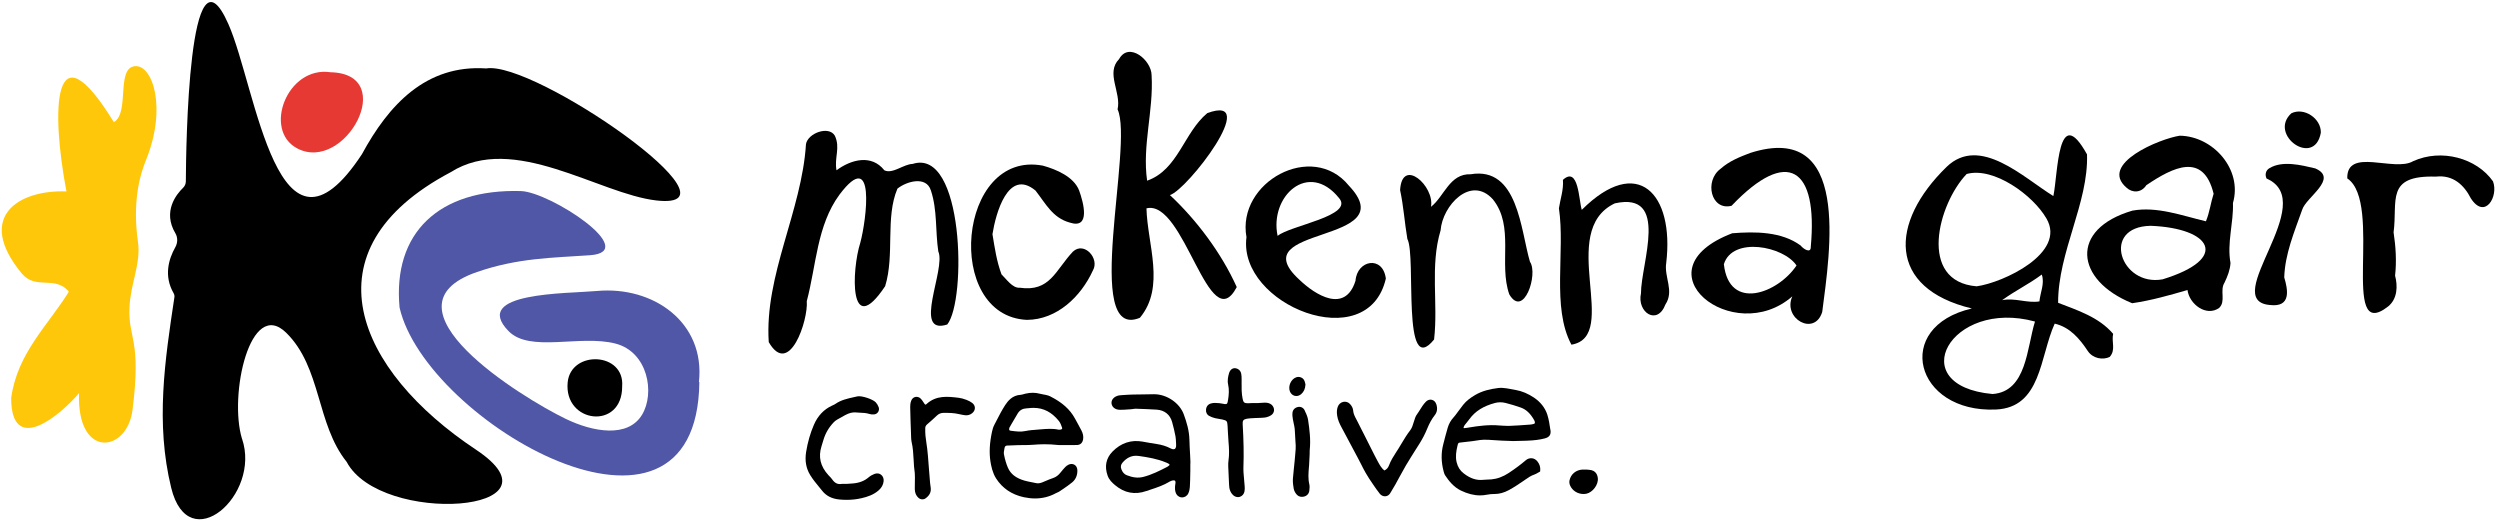
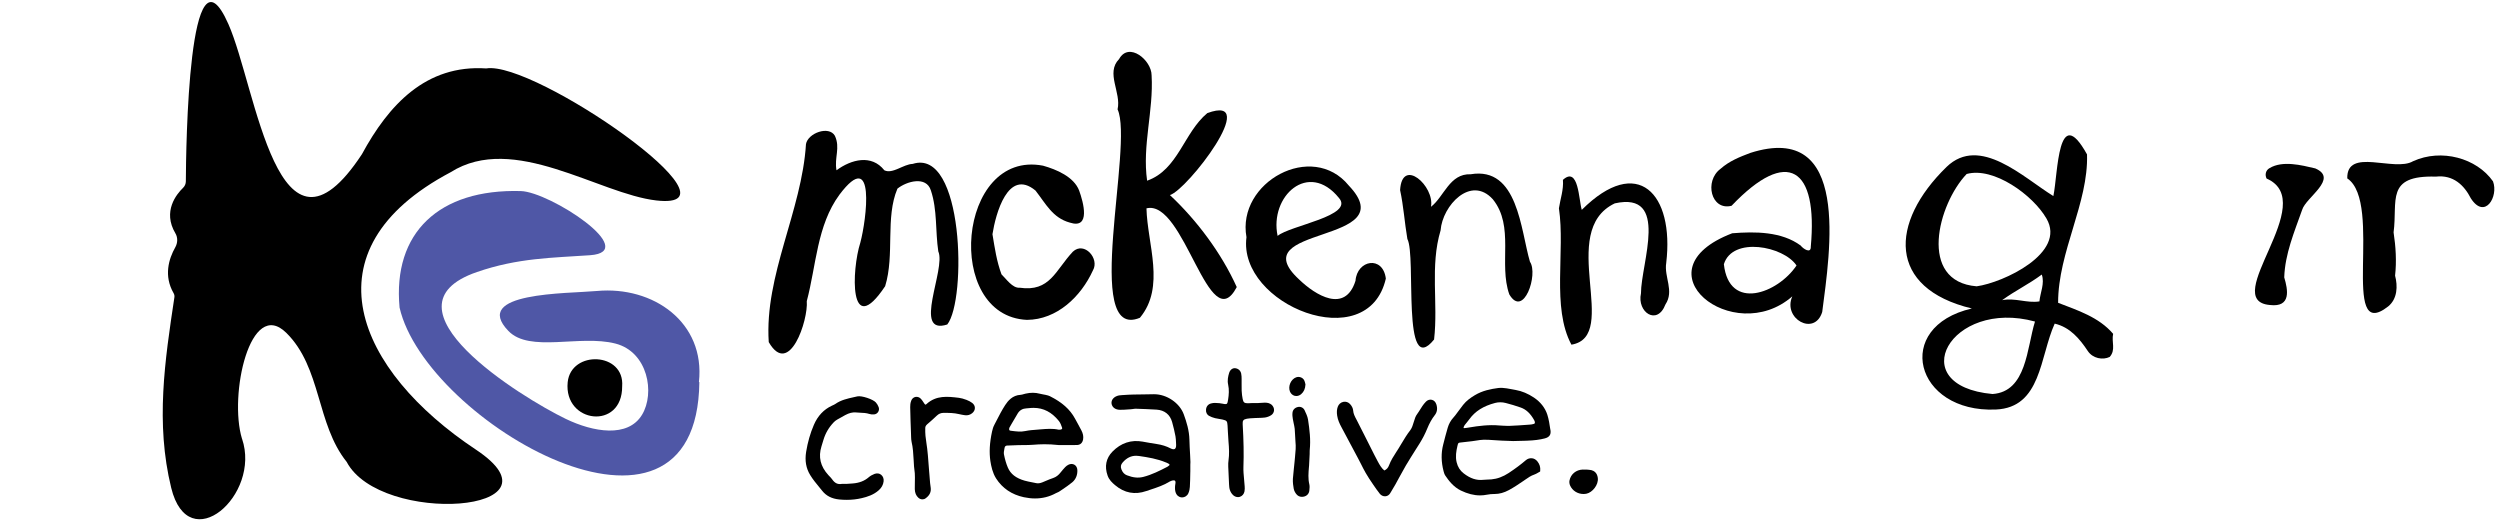
<svg xmlns="http://www.w3.org/2000/svg" width="364" height="76" viewBox="0 0 364 76" fill="none">
  <path d="M101.826 55.642C101.492 84.199 61.973 61.426 58.177 44.783C57.158 33.878 63.925 27.483 75.825 27.819C80.087 27.936 93.349 36.637 85.905 37.161C80.437 37.544 75.421 37.544 69.44 39.608C54.639 44.713 75.934 57.877 82.374 60.989C86.387 62.927 91.42 63.779 93.473 60.402C95.402 57.236 94.336 51.232 89.6 50.021C84.404 48.692 77.116 51.404 74.021 48.184C68.569 42.524 82.553 42.766 86.916 42.367C95.099 41.617 102.713 46.925 101.764 55.626C101.787 55.642 101.811 55.642 101.826 55.642Z" fill="#4F57A6" />
-   <path d="M48.129 10.519C58.131 10.754 50.205 25.302 43.244 21.589C38.266 18.939 41.797 9.573 48.129 10.519Z" fill="#E63933" />
  <path d="M90.587 56.251C90.618 62.685 82.063 61.661 82.654 55.657C83.129 50.951 90.976 51.248 90.587 56.251Z" fill="black" />
-   <path d="M9.675 27.874C7.412 15.96 7.692 3.296 16.574 17.782C18.931 16.445 16.854 9.894 19.646 9.636C22.213 9.393 24.367 15.686 21.233 23.371C19.833 26.811 19.467 30.829 20.09 35.222C20.541 38.412 19.024 41.14 18.853 44.752C18.635 49.317 20.619 49.239 19.296 59.691C18.503 65.945 11.153 66.883 11.511 57.236C8.648 60.613 1.648 66.351 1.625 57.963C2.512 51.412 6.984 47.386 10.033 42.461C7.972 40.053 5.257 42.258 3.196 39.85C-3.672 31.564 2.737 27.592 9.675 27.874Z" fill="#FFC709" />
  <path d="M70.793 9.964C61.996 9.378 56.575 15.296 52.694 22.456C40.405 41.132 37.341 12.763 33.257 3.515C27.44 -9.673 27.082 21.643 27.058 26.404C27.058 26.764 26.911 27.1 26.654 27.35C25.721 28.249 23.628 30.774 25.542 33.979C25.907 34.597 25.876 35.371 25.526 35.996C24.562 37.7 23.823 40.171 25.277 42.688C25.378 42.868 25.425 43.071 25.394 43.274C24.01 52.475 22.617 61.575 24.927 71.026C27.447 81.361 38.041 72.097 35.241 63.881H35.233C33.296 57.51 36.431 43.298 41.681 48.457C46.822 53.515 46.044 61.731 50.47 67.243C55.401 76.585 83.152 74.661 69.284 65.46C52.002 53.992 44.123 36.45 65.613 25.075C74.791 19.267 87.165 28.226 95.565 29.187C109.433 30.759 77.77 8.776 70.793 9.964Z" fill="black" />
  <path d="M298.97 28.546C299.654 25.286 299.576 14.748 303.87 22.48C304.103 29.539 299.646 36.692 299.662 44.087C302.477 45.182 305.589 46.159 307.673 48.606C307.409 49.794 308.093 50.928 307.175 51.967C306.164 52.46 304.717 52.194 303.994 51.123C302.789 49.309 301.389 47.644 299.164 47.12C296.979 51.936 297.235 59.339 290.593 59.628C278.763 60.136 275.551 47.574 287.101 44.916C274.796 41.961 275.076 32.424 283.43 24.294C288.275 19.626 294.63 25.88 298.97 28.546ZM287.801 41.687C291.674 41.156 300.922 36.84 297.959 31.806C295.991 28.398 290.266 24.247 286.346 25.333C282.162 29.703 279.199 40.992 287.801 41.687ZM296.294 46.816C283.982 43.454 277.005 56.173 290.119 57.369C295.089 57.017 295.096 50.67 296.294 46.816ZM297.282 39.975C295.369 41.398 293.455 42.289 291.511 43.704C293.432 43.329 295.104 44.173 296.94 43.884C297.049 42.618 297.741 41.265 297.282 39.975Z" fill="black" />
  <path d="M121.792 24.794C123.931 23.215 126.894 22.425 128.761 24.794C129.966 25.38 131.522 23.91 132.891 23.863C140.342 21.479 140.754 43.673 137.923 47.245C132.774 48.911 137.767 39.162 136.616 36.606C136.173 33.651 136.492 30.571 135.535 27.725C134.866 25.576 131.996 26.396 130.666 27.467C128.87 31.697 130.293 37.083 128.877 41.672C123.581 49.599 124.001 39.248 125.261 35.34C126.155 32.009 127.547 21.268 122.22 28.351C118.937 32.822 118.852 38.639 117.467 43.845C117.701 46.605 114.924 55.008 111.93 49.81C111.284 40.077 116.752 30.696 117.351 20.971C117.639 19.376 120.695 18.258 121.558 19.767C122.375 21.526 121.457 22.941 121.792 24.794Z" fill="black" />
  <path d="M166.926 30.336C167.051 35.543 169.719 41.766 165.97 46.268C157.507 49.802 165.122 21.096 162.719 15.921C163.286 13.459 160.953 10.621 162.936 8.604C164.367 6.008 167.681 8.776 167.673 10.973C167.976 16.148 166.289 21.174 167.02 26.31C171.546 24.716 172.355 19.314 175.785 16.468C183.726 13.552 172.9 27.624 170.341 28.405C174.253 32.056 177.854 36.88 180.071 41.797C176.034 49.489 172.464 28.953 166.926 30.336Z" fill="black" />
-   <path d="M318.5 42.227C315.824 43.001 313.242 43.743 310.442 44.15C302.158 40.804 301.264 33.362 310.488 30.665C314.09 30.024 317.675 31.392 321.183 32.22C321.727 30.907 321.867 29.57 322.303 28.21C320.81 22.097 316.384 24.348 312.503 26.967C311.78 28.093 310.473 28.116 309.633 27.334C305.534 23.848 314.517 20.181 317.372 19.759C322.233 19.822 326.534 24.677 325.118 29.555C325.22 32.463 324.224 35.394 324.761 38.294C324.699 39.311 324.341 40.202 323.897 41.14C323.151 42.297 324.131 43.845 323.112 44.83C321.253 46.167 318.756 44.291 318.5 42.227ZM313.141 32.877C305.806 33.01 308.754 41.789 314.875 40.671C324.73 37.646 321.992 33.229 313.141 32.877Z" fill="black" />
  <path d="M260.96 43.149C252.373 50.654 238.155 39.35 252.21 33.964C255.515 33.698 259.404 33.698 262.181 35.754C262.523 36.215 263.69 36.997 263.651 35.918C264.701 24.473 260.322 21.354 252.116 29.961C249.122 30.719 248.103 26.357 250.514 24.575C251.79 23.449 253.267 22.863 254.831 22.269C269.531 17.57 266.443 36.669 265.315 45.424C264.195 49.028 259.513 46.386 260.96 43.149ZM250.996 38.467C251.758 45.385 258.86 42.711 261.574 38.654C259.692 35.832 252.241 34.401 250.996 38.467Z" fill="black" />
  <path d="M201.779 40.562C199.157 51.991 180.195 44.369 181.486 34.534C180.04 26.529 191.061 20.471 196.396 27.03C204.579 35.66 180.53 32.744 189.155 40.694C191.535 42.993 195.86 45.666 197.361 40.882C197.586 37.833 201.351 37.161 201.779 40.562ZM186.021 34.347C187.817 32.822 197.26 31.431 194.942 28.812C190.501 23.332 184.8 28.585 186.021 34.347Z" fill="black" />
  <path d="M354.659 25.716C347.277 25.497 349.121 29.211 348.506 33.831C348.825 35.918 348.957 38.029 348.724 40.139C349.121 41.633 349.082 43.509 347.713 44.619C340.565 50.208 347.075 29.515 341.763 25.974C341.662 21.401 348.615 25.091 351.345 23.473C355.46 21.596 360.601 23.011 362.981 26.404C363.821 28.616 361.791 32.041 359.753 28.875C358.788 26.983 357.21 25.419 354.659 25.716Z" fill="black" />
  <path d="M144.503 34.104C144.853 36.207 145.102 37.99 145.817 39.944C146.51 40.608 147.42 41.984 148.462 41.891C152.887 42.532 153.642 39.381 156.208 36.645C157.865 35.089 160.136 37.654 159.125 39.381C157.391 43.181 153.898 46.55 149.52 46.573C137.363 46.018 139.408 21.737 151.861 24.122C153.821 24.669 156.364 25.747 157.126 27.749C157.725 29.414 158.861 33.416 155.757 32.408C153.253 31.712 152.281 29.68 150.764 27.741C146.758 24.434 144.962 31.165 144.503 34.104Z" fill="black" />
  <path d="M235.114 29.609C226.613 33.659 236.047 48.973 228.799 50.185C225.882 44.744 227.92 36.637 226.979 30.328C227.181 28.968 227.679 27.631 227.562 26.185C229.856 24.114 229.872 29.179 230.307 30.555C238.459 22.425 243.794 28.218 242.604 38.271C242.27 40.35 243.802 42.344 242.487 44.33C241.282 47.472 238.319 45.455 238.925 42.719C238.925 38.318 243.149 27.827 235.114 29.609Z" fill="black" />
  <path d="M208.802 49.434C204.042 55.313 206.243 37.278 204.913 34.792C204.509 32.424 204.361 30.024 203.855 27.678C204.143 22.816 208.918 27.116 208.351 30.11C210.272 28.632 211.05 25.255 214.13 25.372C221.021 24.207 221.402 33.502 222.763 38.115C224.007 39.928 221.837 46.393 219.753 42.86C218.182 38.404 220.546 32.971 217.357 29.015C214.145 25.474 210.023 29.93 209.751 33.541C208.187 38.764 209.416 44.103 208.802 49.434Z" fill="black" />
  <path d="M330.493 44.408C323.011 43.767 337.89 29.437 330.019 25.998C329.746 25.466 329.871 24.794 330.454 24.473C332.352 23.348 335.051 24.035 337.104 24.52C340.542 26.006 335.743 28.71 335.191 30.555C334.047 33.792 332.694 36.973 332.585 40.39C333.114 42.164 333.643 44.783 330.493 44.408Z" fill="black" />
-   <path d="M337.913 19.322C336.987 24.458 330.213 19.627 333.612 16.5C335.463 15.569 337.975 17.25 337.913 19.322Z" fill="black" />
  <path d="M225.718 62.482C225.617 61.786 225.508 61.059 225.291 60.379C224.972 59.386 224.295 58.526 223.338 57.885C222.483 57.314 221.588 56.939 220.694 56.783C220.531 56.752 220.367 56.72 220.196 56.689C219.916 56.634 219.644 56.58 219.364 56.541C218.991 56.494 218.563 56.439 218.143 56.494C217.093 56.634 215.864 56.861 214.736 57.541C214.137 57.901 213.515 58.331 213.025 58.956C212.877 59.144 212.73 59.339 212.59 59.535L212.325 59.886C212.255 59.98 212.185 60.074 212.115 60.168C211.952 60.387 211.804 60.598 211.625 60.785C211.228 61.215 210.948 61.724 210.785 62.286C210.552 63.092 210.334 63.904 210.132 64.718C209.813 65.953 209.828 67.25 210.186 68.611C210.241 68.814 210.303 69.048 210.435 69.244C210.933 69.987 211.641 70.909 212.706 71.425C213.678 71.894 214.596 72.129 215.491 72.129C215.833 72.129 216.167 72.097 216.51 72.027C216.844 71.957 217.21 71.925 217.575 71.925C217.591 71.925 217.606 71.925 217.622 71.925C218.306 71.925 218.991 71.738 219.698 71.355C220.406 70.972 221.06 70.534 221.83 70.01L222.078 69.838C222.506 69.541 222.903 69.26 223.377 69.103C223.572 69.041 223.743 68.939 223.906 68.845C223.976 68.806 224.046 68.767 224.108 68.728L224.241 68.657L224.256 68.509C224.303 68.024 224.171 67.594 223.86 67.196C223.642 66.914 223.346 66.742 223.027 66.719C222.716 66.695 222.397 66.797 222.141 67.024C221.441 67.626 220.655 68.212 219.667 68.869C218.835 69.416 218.003 69.721 217.14 69.799C216.968 69.814 216.805 69.814 216.634 69.822C216.416 69.83 216.191 69.838 215.973 69.861C215.001 69.971 214.091 69.682 213.111 68.923C212.59 68.525 212.247 67.985 212.084 67.297C211.89 66.492 212.022 65.687 212.201 64.936C212.31 64.46 212.325 64.46 212.8 64.413C213.305 64.366 213.811 64.303 214.308 64.241C214.503 64.217 214.705 64.186 214.9 64.155C215.296 64.092 215.67 64.03 216.043 64.022C216.525 64.014 217.015 64.053 217.497 64.084C217.746 64.1 218.003 64.123 218.252 64.131L218.641 64.155C219.201 64.186 219.753 64.209 220.313 64.217C220.842 64.217 221.386 64.202 221.931 64.178L222.382 64.162C223.393 64.123 224.194 64.022 224.91 63.834C225.586 63.662 225.851 63.287 225.75 62.63L225.718 62.482ZM223.463 61.63C223.432 61.684 223.346 61.716 223.284 61.731C223.09 61.786 222.903 61.817 222.724 61.825L222.397 61.849C221.534 61.911 220.671 61.974 219.807 62.005C219.504 62.013 219.193 61.997 218.835 61.981C218.672 61.974 218.493 61.958 218.314 61.95C216.821 61.809 215.25 62.013 213.92 62.239C213.663 62.279 213.406 62.325 213.15 62.341L213.087 62.263C213.126 62.122 213.188 61.989 213.266 61.88C213.367 61.747 213.476 61.614 213.585 61.489C213.71 61.34 213.826 61.2 213.935 61.043C214.783 59.871 215.973 59.12 217.692 58.667C217.933 58.604 218.182 58.573 218.438 58.573C218.703 58.573 218.967 58.604 219.232 58.675C219.94 58.862 220.694 59.073 221.425 59.339C222.218 59.621 222.841 60.215 223.385 61.192C223.416 61.247 223.44 61.309 223.463 61.387C223.486 61.497 223.486 61.583 223.463 61.63Z" fill="black" />
  <path d="M156.916 61.669L156.512 60.934C155.789 59.597 154.622 58.565 152.856 57.682C152.685 57.596 152.506 57.557 152.335 57.518L152.242 57.494C152.117 57.463 151.993 57.447 151.868 57.424C151.705 57.393 151.542 57.361 151.386 57.322C150.741 57.15 150.064 57.142 149.317 57.314C149.232 57.338 149.139 57.361 149.053 57.385C148.897 57.432 148.742 57.479 148.602 57.486C147.412 57.549 146.751 58.37 146.354 58.98C145.872 59.722 145.46 60.527 145.063 61.301L144.783 61.841C144.627 62.13 144.519 62.466 144.441 62.834C144.083 64.499 144.013 65.867 144.2 67.133C144.316 67.876 144.511 68.837 145.024 69.65C145.942 71.089 147.303 72.011 149.069 72.394C149.629 72.511 150.173 72.574 150.694 72.574C151.783 72.574 152.794 72.324 153.72 71.816C153.782 71.784 153.852 71.753 153.922 71.722C154.046 71.667 154.171 71.62 154.272 71.542L154.669 71.276C155.159 70.948 155.656 70.604 156.123 70.221C156.644 69.783 156.901 69.142 156.862 68.415C156.839 68.087 156.691 67.813 156.434 67.665C156.177 67.516 155.858 67.516 155.563 67.665C155.392 67.751 155.229 67.868 155.096 68.009C154.84 68.282 154.622 68.532 154.435 68.775C154.116 69.189 153.766 69.455 153.331 69.603C152.965 69.721 152.607 69.877 152.25 70.026C152.086 70.096 151.931 70.159 151.767 70.229C151.417 70.37 151.137 70.401 150.873 70.346C150.679 70.307 150.492 70.268 150.297 70.229C149.924 70.159 149.535 70.08 149.17 69.979C147.91 69.611 147.14 69.009 146.743 68.079C146.51 67.532 146.323 66.906 146.175 66.156C146.129 65.921 146.183 65.632 146.237 65.359L146.269 65.194C146.307 64.991 146.432 64.882 146.634 64.874C147.186 64.843 147.739 64.827 148.291 64.811C148.532 64.803 148.773 64.803 149.014 64.803C149.489 64.803 149.971 64.796 150.453 64.757C151.425 64.678 152.545 64.624 154.179 64.803H154.7C155.267 64.803 156.022 64.811 156.784 64.796C157.29 64.788 157.608 64.491 157.702 63.967C157.772 63.537 157.686 63.107 157.445 62.654C157.282 62.333 157.103 61.997 156.916 61.669ZM154.637 62.263C154.661 62.341 154.661 62.404 154.63 62.443C154.583 62.505 154.49 62.552 154.357 62.56C154.319 62.56 154.28 62.56 154.225 62.56H154.124C153.3 62.372 152.397 62.443 151.534 62.513L150.982 62.56C150.414 62.599 149.831 62.646 149.271 62.763C148.617 62.904 147.972 62.818 147.295 62.732L147.124 62.709C147.046 62.701 146.992 62.669 146.961 62.623C146.922 62.568 146.914 62.482 146.945 62.349C146.953 62.325 146.961 62.286 146.969 62.271L147.295 61.7C147.583 61.192 147.886 60.668 148.197 60.168C148.485 59.714 148.913 59.48 149.457 59.456C149.582 59.449 149.714 59.441 149.838 59.425L150.049 59.402C150.196 59.386 150.344 59.386 150.492 59.386C151.931 59.386 153.136 60.011 154.171 61.294C154.396 61.575 154.536 61.958 154.637 62.263Z" fill="black" />
  <path d="M173.327 67.266C173.335 67.125 173.32 66.852 173.281 66.242C173.242 65.538 173.187 64.616 173.18 64.03C173.149 62.685 172.767 61.45 172.355 60.324C171.749 58.667 169.874 57.4 168.054 57.4C168.023 57.4 167.984 57.4 167.953 57.4C167.478 57.408 167.004 57.416 166.522 57.424C165.55 57.432 164.539 57.44 163.543 57.518L163.395 57.526C163.24 57.533 163.084 57.549 162.928 57.572C162.221 57.713 161.77 58.198 161.84 58.753C161.91 59.292 162.392 59.66 163.053 59.667C163.465 59.675 163.87 59.644 164.266 59.613L164.64 59.589C164.749 59.581 164.857 59.566 164.974 59.55C165.114 59.527 165.254 59.503 165.394 59.511C166.358 59.542 167.393 59.581 168.412 59.644C169.555 59.722 170.356 60.355 170.66 61.45C170.854 62.13 171.017 62.826 171.15 63.529C171.204 63.811 171.212 64.108 171.227 64.413C171.235 64.53 171.235 64.647 171.243 64.764C171.258 65.054 171.188 65.28 171.048 65.366C170.916 65.452 170.706 65.421 170.442 65.288C169.827 64.968 169.159 64.757 168.404 64.647C167.759 64.553 167.113 64.436 166.467 64.319L166.39 64.303C164.694 63.998 163.209 64.491 161.964 65.765C161.039 66.719 160.797 67.915 161.264 69.236C161.482 69.869 161.925 70.276 162.361 70.643C163.714 71.785 165.246 72.074 166.903 71.495C167.128 71.417 167.354 71.339 167.58 71.269C168.497 70.964 169.446 70.651 170.31 70.112C170.364 70.08 170.426 70.049 170.52 70.018C170.776 69.924 170.994 69.916 171.08 69.994C171.157 70.065 171.181 70.245 171.126 70.495C171.095 70.659 171.08 70.831 171.08 71.042C171.08 71.222 171.087 71.409 171.142 71.597C171.29 72.144 171.64 72.34 171.904 72.402C171.974 72.418 172.044 72.426 172.114 72.426C172.487 72.426 172.853 72.199 173.016 71.839C173.18 71.495 173.226 71.136 173.242 70.901C173.281 70.229 173.296 69.557 173.304 68.876L173.312 68.634C173.32 68.314 173.32 67.993 173.312 67.673L173.327 67.266ZM164.087 69.205C163.706 69.064 163.442 68.775 163.271 68.321C163.131 67.946 163.185 67.649 163.465 67.329C164.033 66.68 164.671 66.359 165.417 66.359C165.55 66.359 165.69 66.367 165.83 66.391C167.183 66.586 168.497 66.805 169.75 67.329L169.835 67.36C170.037 67.446 170.201 67.508 170.31 67.688C170.302 67.696 170.286 67.712 170.279 67.719C170.162 67.821 170.068 67.907 169.967 67.962C168.91 68.509 167.712 69.127 166.428 69.447C165.697 69.619 164.982 69.549 164.087 69.205Z" fill="black" />
  <path d="M208.483 58.213C208.187 58.135 207.876 58.229 207.627 58.471C207.41 58.682 207.231 58.933 207.098 59.12C206.99 59.277 206.888 59.441 206.787 59.605C206.647 59.824 206.515 60.05 206.36 60.254C206.103 60.59 205.986 60.965 205.87 61.364C205.73 61.833 205.59 62.31 205.325 62.654C204.851 63.256 204.462 63.912 204.081 64.546C203.925 64.804 203.77 65.061 203.614 65.32C203.513 65.484 203.404 65.648 203.303 65.804C202.914 66.406 202.51 67.031 202.245 67.743C202.105 68.126 201.88 68.368 201.553 68.501C201.117 68.134 200.868 67.673 200.588 67.157C200.246 66.523 199.927 65.882 199.601 65.234L198.73 63.506C198.341 62.74 197.96 61.966 197.563 61.208L197.485 61.059C197.26 60.637 197.05 60.238 197.018 59.761C196.995 59.456 196.832 59.112 196.567 58.831C196.318 58.557 195.953 58.432 195.587 58.511C195.214 58.589 194.911 58.854 194.778 59.23C194.638 59.613 194.615 60.027 194.693 60.527C194.786 61.153 195.051 61.708 195.3 62.169C196.116 63.701 196.933 65.234 197.75 66.766C197.89 67.031 198.022 67.297 198.162 67.563C198.38 68.001 198.605 68.439 198.846 68.861C199.165 69.424 199.531 69.963 199.888 70.487L199.974 70.612C200.238 71.003 200.557 71.464 200.907 71.902C201.094 72.129 201.366 72.261 201.646 72.261C201.67 72.261 201.693 72.261 201.708 72.261C202.004 72.238 202.261 72.074 202.416 71.808C202.51 71.644 202.611 71.487 202.704 71.323C202.86 71.065 203.023 70.799 203.171 70.534C203.365 70.182 203.56 69.83 203.746 69.478C204.057 68.915 204.361 68.345 204.687 67.79C205.162 66.992 205.66 66.203 206.157 65.413L206.702 64.553C207.145 63.842 207.503 63.146 207.798 62.419C208.117 61.638 208.475 60.989 208.911 60.434C209.253 59.996 209.323 59.472 209.136 58.886C209.027 58.534 208.786 58.284 208.483 58.213Z" fill="black" />
  <path d="M127.33 69.001C127.003 69.127 126.715 69.291 126.49 69.486C125.867 70.026 125.097 70.323 124.133 70.393C123.822 70.416 123.518 70.432 123.316 70.448L123.192 70.456C123.067 70.456 122.974 70.456 122.896 70.448C122.741 70.44 122.64 70.448 122.554 70.456C121.971 70.557 121.543 70.346 121.154 69.783C121.037 69.619 120.905 69.478 120.773 69.346C120.718 69.291 120.664 69.236 120.61 69.174C119.451 67.907 119.124 66.539 119.606 64.991L119.661 64.811C119.738 64.561 119.824 64.303 119.894 64.045C120.182 63.076 120.687 62.216 121.403 61.473C121.527 61.34 121.691 61.215 121.885 61.098C122.274 60.864 122.671 60.645 123.067 60.434C123.635 60.129 124.125 60.011 124.6 60.05C124.802 60.066 125.012 60.082 125.214 60.09C125.688 60.105 126.14 60.129 126.567 60.269C126.754 60.332 126.98 60.355 127.244 60.34C127.501 60.324 127.726 60.191 127.858 59.98C127.991 59.769 128.022 59.503 127.928 59.269C127.835 59.019 127.695 58.792 127.532 58.604C127.12 58.127 125.424 57.572 124.833 57.713C124.662 57.752 124.483 57.791 124.312 57.83C123.394 58.034 122.445 58.237 121.613 58.823C121.504 58.901 121.372 58.956 121.232 59.019L121.131 59.066C119.948 59.613 119.062 60.551 118.502 61.856C117.973 63.076 117.6 64.397 117.374 65.781C117.164 67.078 117.358 68.189 117.973 69.181C118.354 69.807 118.821 70.37 119.264 70.909C119.412 71.097 119.567 71.276 119.715 71.464C120.298 72.199 121.107 72.613 122.188 72.723C122.562 72.762 122.935 72.777 123.301 72.777C124.055 72.777 124.786 72.691 125.478 72.527C126.28 72.34 127.205 72.05 127.967 71.362C128.364 71.003 128.59 70.588 128.652 70.104C128.706 69.713 128.574 69.353 128.294 69.127C128.037 68.915 127.687 68.869 127.33 69.001Z" fill="black" />
  <path d="M184.115 58.628C183.843 58.643 183.571 58.659 183.298 58.675L183.221 58.682H182.785C182.645 58.682 182.505 58.682 182.373 58.682C182.272 58.682 182.179 58.69 182.077 58.698C181.953 58.706 181.836 58.721 181.696 58.714C181.183 58.714 181.035 58.596 180.934 58.104C180.856 57.729 180.81 57.33 180.786 56.884C180.771 56.556 180.779 56.228 180.779 55.899C180.779 55.673 180.786 55.446 180.779 55.18C180.779 54.922 180.771 54.657 180.716 54.391C180.623 53.968 180.32 53.687 179.892 53.617C179.48 53.546 179.098 53.836 178.958 54.312C178.811 54.797 178.678 55.383 178.818 56.001C178.982 56.736 178.92 57.471 178.818 58.151C178.772 58.487 178.717 58.729 178.608 58.8C178.546 58.839 178.391 58.87 178.002 58.776C177.691 58.698 177.38 58.69 177.068 58.675L176.882 58.667C176.718 58.667 176.532 58.682 176.314 58.745C175.902 58.862 175.645 59.167 175.598 59.613C175.552 60.019 175.715 60.371 176.05 60.551C176.299 60.692 176.586 60.801 176.928 60.887C177.123 60.934 177.317 60.965 177.512 60.996C177.675 61.02 177.831 61.043 177.994 61.082C178.632 61.239 178.686 61.301 178.733 61.981C178.748 62.279 178.764 62.568 178.78 62.865C178.803 63.326 178.826 63.787 178.865 64.249C178.958 65.288 178.997 66.156 178.873 67.024C178.834 67.29 178.819 67.587 178.834 67.954C178.865 68.806 178.904 69.658 178.951 70.534C178.966 70.792 178.982 71.089 179.075 71.355C179.137 71.534 179.285 71.863 179.557 72.105C179.76 72.285 180.008 72.379 180.25 72.379C180.351 72.379 180.444 72.363 180.537 72.332C180.872 72.222 181.121 71.933 181.198 71.55C181.253 71.284 181.237 71.026 181.222 70.768L181.214 70.698C181.191 70.385 181.167 70.073 181.136 69.76C181.082 69.174 181.02 68.564 181.043 67.977C181.113 66.117 181.074 64.147 180.934 61.77C180.903 61.231 181.027 61.067 181.556 60.965C181.867 60.91 182.178 60.895 182.513 60.879L182.785 60.864C182.941 60.856 183.104 60.848 183.267 60.848C183.563 60.84 183.866 60.832 184.17 60.793C184.488 60.746 184.815 60.629 185.087 60.449C185.328 60.293 185.476 60.035 185.5 59.754C185.523 59.449 185.383 59.136 185.142 58.925C184.87 58.706 184.535 58.612 184.115 58.628Z" fill="black" />
  <path d="M140.723 58.221C140.295 58.057 139.953 57.971 139.626 57.924C137.993 57.729 136.313 57.518 134.882 58.847C134.835 58.894 134.788 58.909 134.757 58.917C134.718 58.917 134.664 58.87 134.61 58.8C134.547 58.714 134.485 58.628 134.431 58.534C134.33 58.378 134.221 58.213 134.081 58.065C133.871 57.838 133.567 57.737 133.295 57.791C133.015 57.846 132.79 58.041 132.681 58.323C132.541 58.667 132.517 59.034 132.525 59.284C132.548 60.566 132.595 61.849 132.642 63.131L132.657 63.608C132.665 63.85 132.673 64.092 132.727 64.335C132.93 65.179 132.976 66.062 133.023 66.922C133.054 67.571 133.093 68.243 133.194 68.9C133.225 69.088 133.21 69.838 133.202 70.393C133.194 70.737 133.194 71.05 133.194 71.222C133.21 71.761 133.381 72.175 133.715 72.472C133.886 72.629 134.096 72.707 134.306 72.707C134.47 72.707 134.633 72.66 134.773 72.551C135.372 72.121 135.605 71.597 135.504 70.956C135.434 70.549 135.403 70.127 135.372 69.721L135.333 69.22C135.317 69.033 135.302 68.845 135.286 68.658L135.216 67.766C135.177 67.274 135.138 66.781 135.1 66.289C135.076 65.96 135.045 65.632 134.998 65.304C134.967 65.062 134.936 64.827 134.897 64.585C134.843 64.209 134.788 63.842 134.75 63.467C134.711 63.107 134.711 62.724 134.718 62.318C134.718 62.106 134.812 61.942 135.014 61.763C135.496 61.348 135.963 60.942 136.406 60.512C136.686 60.246 136.99 60.121 137.363 60.113C138.211 60.113 138.918 60.121 139.626 60.293C139.922 60.363 140.217 60.418 140.513 60.457C140.878 60.504 141.236 60.41 141.54 60.168C141.796 59.965 141.944 59.691 141.944 59.402C141.944 59.12 141.804 58.862 141.555 58.667C141.322 58.495 141.034 58.339 140.723 58.221Z" fill="black" />
  <path d="M189.948 59.73C189.777 59.37 189.396 59.175 189 59.253C188.556 59.339 188.245 59.644 188.191 60.058C188.144 60.387 188.191 60.723 188.237 61.004C188.268 61.215 188.315 61.426 188.362 61.638C188.424 61.911 188.478 62.169 188.51 62.435C188.541 62.732 188.548 63.037 188.564 63.334C188.572 63.654 188.587 63.975 188.618 64.295C188.704 65.03 188.634 65.749 188.556 66.516C188.533 66.766 188.51 67.016 188.486 67.266C188.455 67.618 188.416 67.97 188.377 68.321C188.323 68.783 188.276 69.252 188.245 69.713C188.214 70.245 188.3 70.784 188.362 71.136C188.424 71.503 188.634 71.808 188.751 71.949C188.953 72.207 189.233 72.34 189.552 72.34C189.668 72.34 189.801 72.324 189.925 72.285C190.337 72.16 190.602 71.839 190.641 71.409L190.648 71.316C190.672 71.073 190.703 70.799 190.641 70.534C190.438 69.689 190.508 68.853 190.586 67.962L190.602 67.79C190.633 67.376 190.648 66.953 190.664 66.57L190.687 66.093V65.851C190.687 65.734 190.68 65.632 190.695 65.538C190.858 64.022 190.672 62.56 190.446 61.067C190.368 60.621 190.166 60.199 189.948 59.73Z" fill="black" />
  <path d="M232.641 69.588C232.547 68.814 232.065 68.54 231.684 68.447C231.676 68.447 231.07 68.345 230.751 68.376L230.447 68.368C229.483 68.4 228.705 69.033 228.519 69.955C228.472 70.182 228.503 70.456 228.604 70.682C228.938 71.448 229.708 71.925 230.548 71.925C230.696 71.925 230.852 71.91 231.007 71.878C231.847 71.698 232.765 70.604 232.641 69.588Z" fill="black" />
  <path d="M188.751 57.658C189 57.658 189.241 57.565 189.451 57.385C189.84 57.049 190.042 56.603 190.073 55.993V55.946L190.034 55.806C190.003 55.688 189.972 55.524 189.894 55.376C189.692 54.969 189.163 54.774 188.72 54.938C188.354 55.071 188.043 55.383 187.864 55.79C187.685 56.197 187.67 56.642 187.817 57.01C187.95 57.33 188.206 57.557 188.517 57.635C188.603 57.651 188.673 57.658 188.751 57.658Z" fill="black" />
</svg>